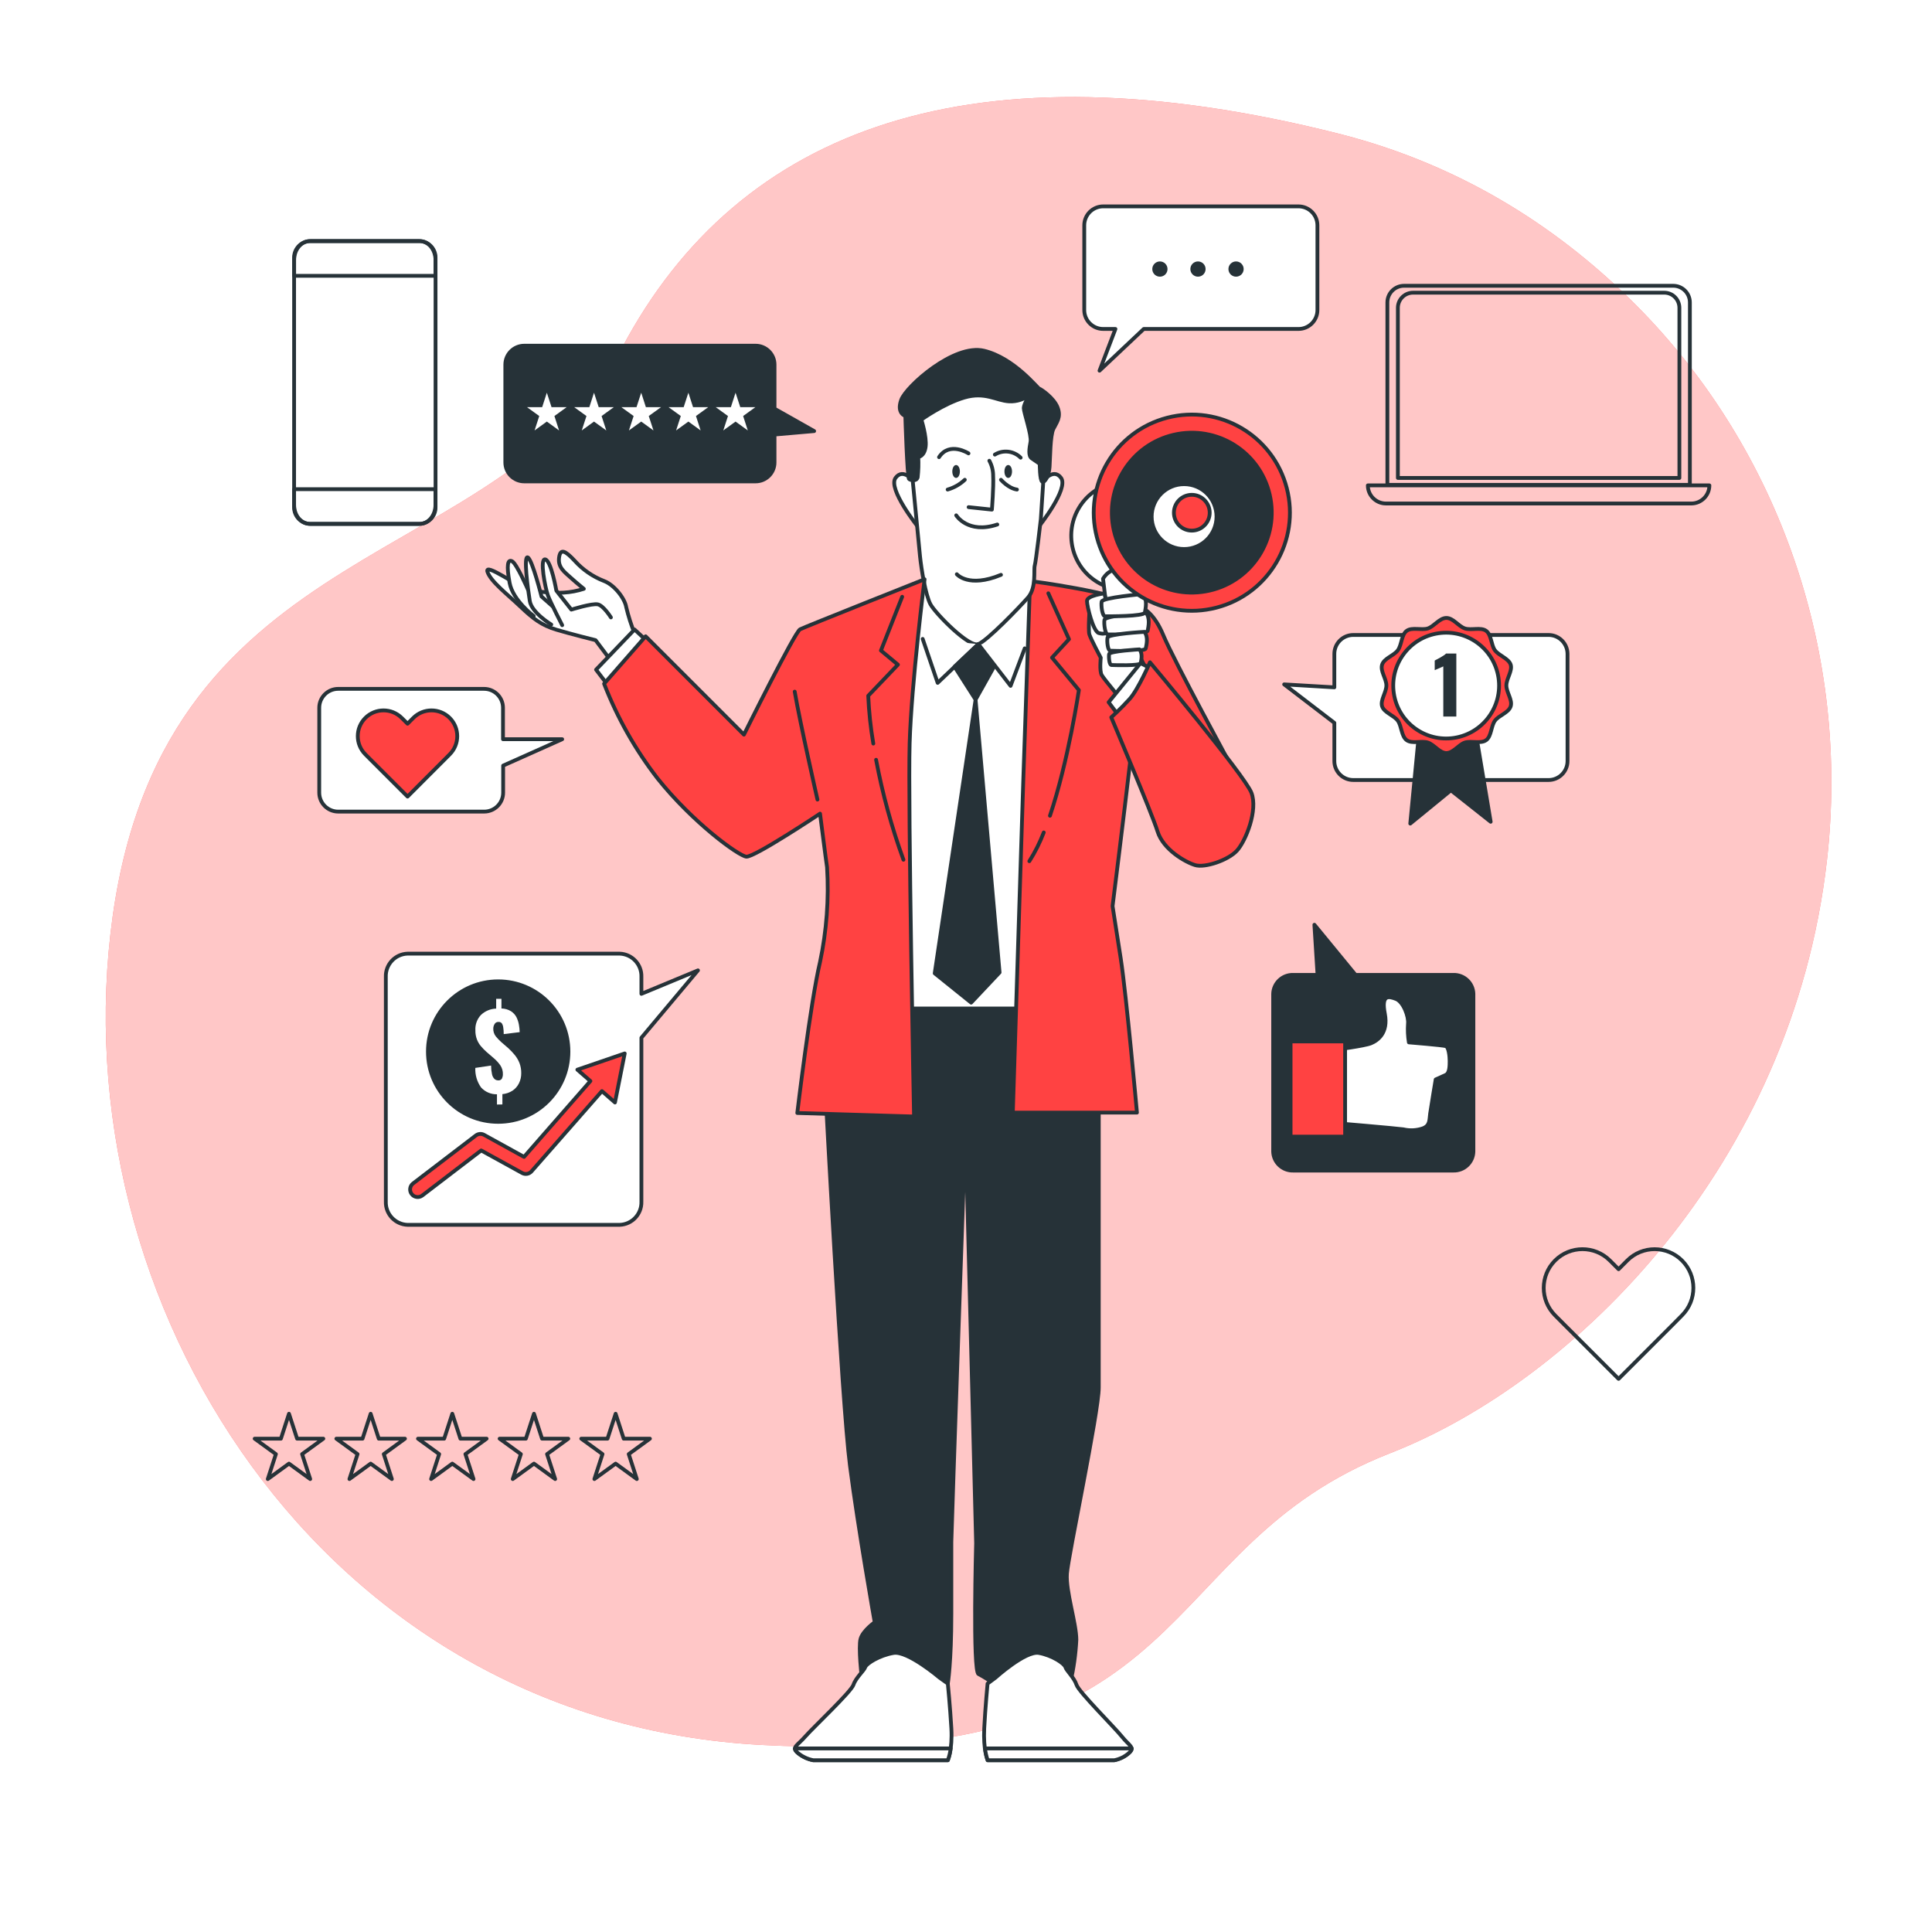
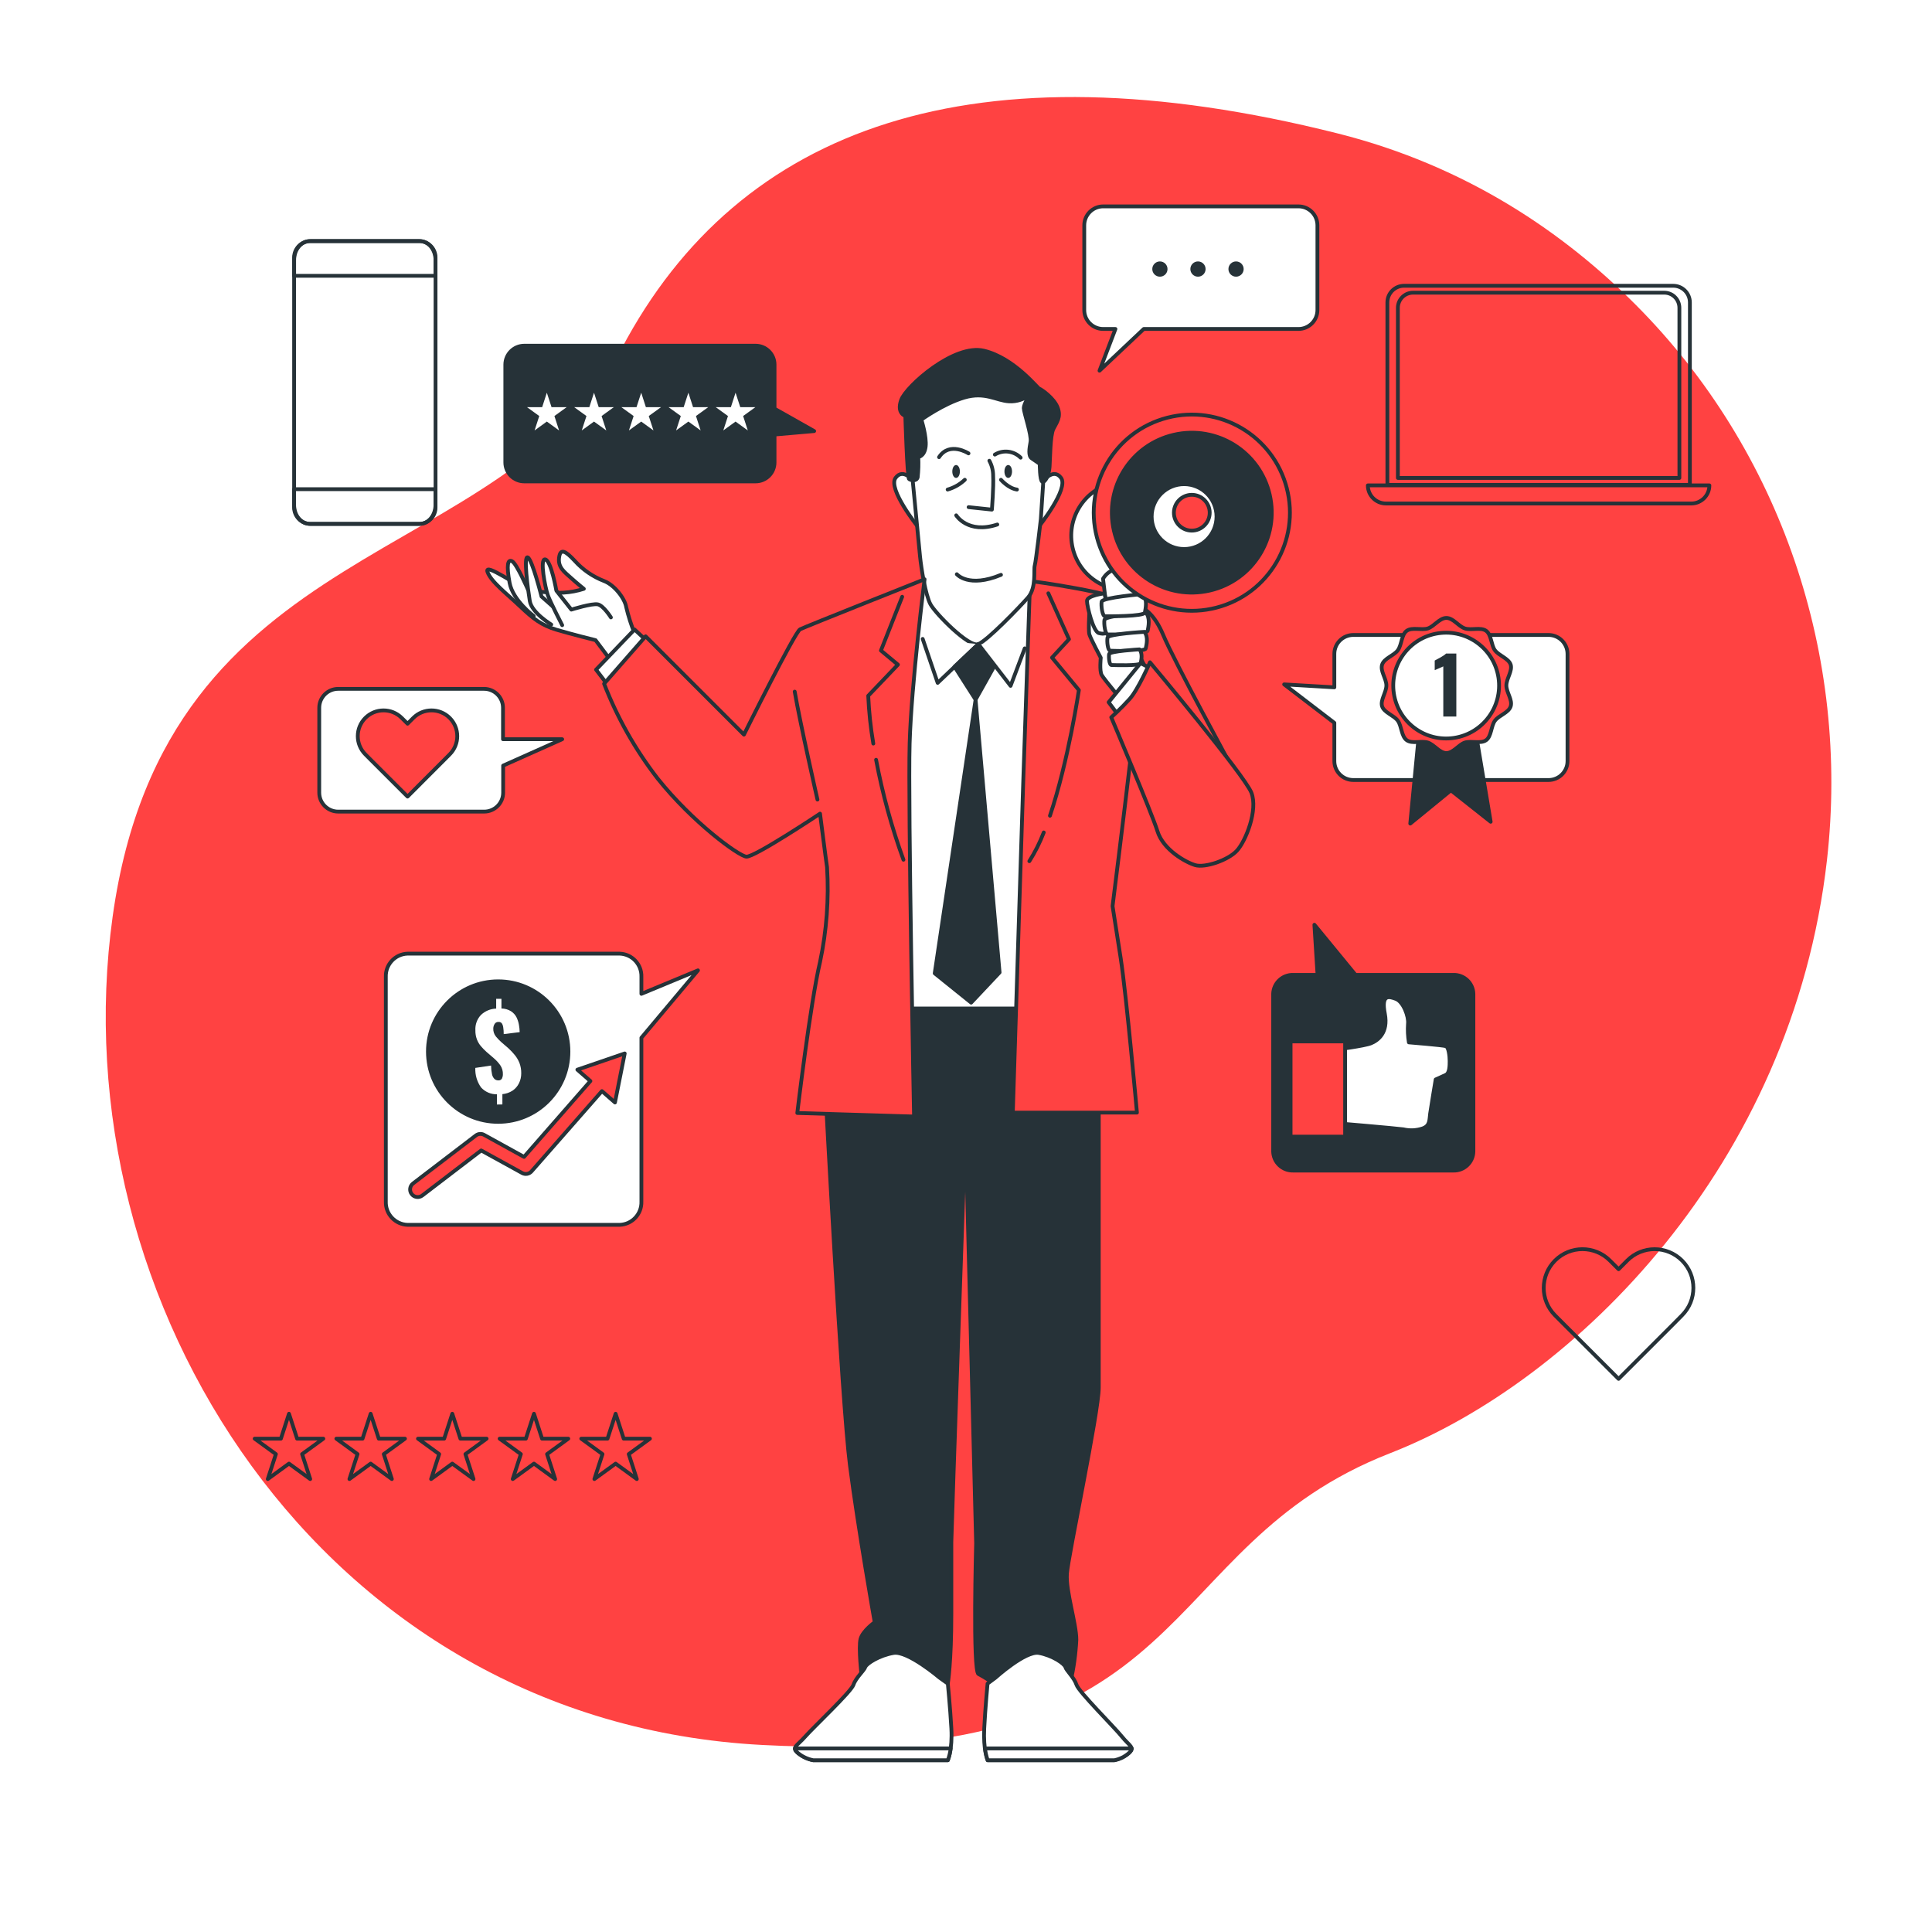
<svg xmlns="http://www.w3.org/2000/svg" width="600" height="600" viewBox="0 0 600 600" fill="none">
  <rect width="600" height="600" fill="white" />
  <path d="M567.375 267.147C574.577 203.732 553.139 140.047 508.124 94.791C485.993 72.547 455.729 51.585 415.504 41.457C302.717 13.066 229.623 39.068 193.081 108.181C156.54 177.296 51.673 165.378 34.999 284.541C18.324 403.703 99.344 534.748 236.771 541.919C374.192 549.09 356.516 480.684 431.687 451.314C489.182 428.869 556.614 361.792 567.375 267.147Z" fill="#FF4242" />
-   <path d="M567.375 267.147C574.577 203.732 553.139 140.047 508.124 94.791C485.993 72.547 455.729 51.585 415.504 41.457C302.717 13.066 229.623 39.068 193.081 108.181C156.54 177.296 51.673 165.378 34.999 284.541C18.324 403.703 99.344 534.748 236.771 541.919C374.192 549.09 356.516 480.684 431.687 451.314C489.182 428.869 556.614 361.792 567.375 267.147Z" fill="white" fill-opacity="0.7" />
  <path d="M522.361 408.496L519.697 411.193L502.666 428.22L485.623 411.193L482.936 408.496C478.242 403.794 478.242 396.169 482.936 391.467C487.642 386.765 495.261 386.765 499.967 391.467L502.666 394.164L505.353 391.467C510.047 386.769 517.667 386.771 522.373 391.473C527.066 396.175 527.066 403.797 522.361 408.496Z" stroke="#263238" stroke-width="1.178" stroke-linecap="round" stroke-linejoin="round" />
  <path d="M89.746 439.055L92.266 446.792H100.415L93.82 451.585L96.34 459.334L89.746 454.541L83.163 459.334L85.683 451.585L79.088 446.792H87.238L89.746 439.055Z" stroke="#263238" stroke-width="1.178" stroke-linecap="round" stroke-linejoin="round" />
  <path d="M115.111 439.055L117.631 446.792H125.768L119.186 451.585L121.695 459.334L115.111 454.541L108.518 459.334L111.038 451.585L104.454 446.792H112.591L115.111 439.055Z" stroke="#263238" stroke-width="1.178" stroke-linecap="round" stroke-linejoin="round" />
  <path d="M140.466 439.055L142.986 446.792H151.123L144.54 451.585L147.06 459.334L140.466 454.541L133.883 459.334L136.391 451.585L129.808 446.792H137.946L140.466 439.055Z" stroke="#263238" stroke-width="1.178" stroke-linecap="round" stroke-linejoin="round" />
  <path d="M165.831 439.055L168.339 446.792H176.488L169.894 451.585L172.414 459.334L165.831 454.541L159.237 459.334L161.757 451.585L155.162 446.792H163.311L165.831 439.055Z" stroke="#263238" stroke-width="1.178" stroke-linecap="round" stroke-linejoin="round" />
  <path d="M191.186 439.055L193.694 446.792H201.843L195.259 451.585L197.768 459.334L191.186 454.541L184.591 459.334L187.111 451.585L180.517 446.792H188.666L191.186 439.055Z" stroke="#263238" stroke-width="1.178" stroke-linecap="round" stroke-linejoin="round" />
  <path d="M436.023 88.751H519.638C522.492 88.751 524.809 91.071 524.809 93.933V150.575H430.863V93.933C430.863 91.079 433.168 88.764 436.023 88.751Z" stroke="#263238" stroke-width="1.178" stroke-linecap="round" stroke-linejoin="round" />
  <path d="M438.841 90.894H516.843C519.447 90.894 521.549 93.004 521.549 95.605V148.432H434.124V95.605C434.124 93.004 436.237 90.894 438.841 90.894Z" stroke="#263238" stroke-width="1.178" stroke-linecap="round" stroke-linejoin="round" />
  <path d="M424.796 150.74H530.864C530.864 153.844 528.356 156.362 525.251 156.369H430.433C427.316 156.369 424.796 153.849 424.796 150.74Z" stroke="#263238" stroke-width="1.178" stroke-linecap="round" stroke-linejoin="round" />
  <path d="M130.149 74.866C132.973 74.866 135.261 77.155 135.261 79.978V157.594C135.261 160.416 132.973 162.705 130.149 162.705H96.446C93.624 162.705 91.336 160.416 91.336 157.594V79.978C91.336 77.155 93.624 74.866 96.446 74.866H130.149Z" stroke="#263238" stroke-width="1.178" stroke-linecap="round" stroke-linejoin="round" />
  <path d="M91.336 151.917V156.805C91.336 160.066 93.514 162.693 96.211 162.693H130.362C133.059 162.693 135.237 160.056 135.237 156.805V151.917H91.336Z" stroke="#263238" stroke-width="1.178" stroke-linecap="round" stroke-linejoin="round" />
  <path d="M135.249 85.654V80.766C135.249 77.505 133.071 74.878 130.374 74.878H96.223C93.526 74.878 91.348 77.517 91.348 80.766V85.654H135.249Z" stroke="#263238" stroke-width="1.178" stroke-linecap="round" stroke-linejoin="round" />
  <path d="M395.391 357.599V308.646C395.487 305.298 398.282 302.661 401.626 302.758C401.638 302.758 401.638 302.758 401.65 302.758H409.174L408.195 287.19L420.974 302.758H451.334C454.678 302.652 457.473 305.281 457.58 308.628C457.58 308.634 457.58 308.64 457.58 308.646V357.646C457.485 360.995 454.702 363.631 451.346 363.534H451.334H401.65C398.305 363.639 395.499 361.009 395.391 357.663C395.391 357.641 395.391 357.621 395.391 357.599Z" fill="#263238" stroke="#263238" stroke-width="1.178" stroke-linecap="round" stroke-linejoin="round" />
  <path d="M414.572 326.015C414.572 326.015 423.769 324.838 425.775 324.002C427.794 323.166 431.233 320.846 430.075 314.817C428.916 308.787 431.257 309.364 433.526 310.224C435.796 311.084 437.539 315.676 437.265 317.973C437.133 319.892 437.229 321.821 437.539 323.72C437.539 323.72 448.145 324.58 449.029 324.897C449.901 325.215 450.199 328.053 450.199 329.49C450.199 330.926 450.199 333.223 449.029 333.8C447.846 334.377 445.864 335.237 445.864 335.237C445.864 335.237 444.43 343.845 444.144 345.835C443.869 347.825 444.144 349.569 441.851 350.427C439.904 351.094 437.814 351.195 435.819 350.722C433.813 350.427 413.724 348.709 413.724 348.709L414.572 326.015Z" fill="white" stroke="#263238" stroke-width="1.178" stroke-linecap="round" stroke-linejoin="round" />
  <path d="M400.802 323.425H417.737V352.995H400.802V323.425Z" fill="#FF4242" stroke="#263238" stroke-width="1.178" stroke-linecap="round" stroke-linejoin="round" />
  <path d="M480.917 197.197H420.281C417.021 197.197 414.393 199.834 414.393 203.085V213.46L398.807 212.542L414.393 224.483V236.352C414.393 239.604 417.021 242.24 420.281 242.24H480.917C484.166 242.24 486.806 239.604 486.806 236.352V203.038C486.77 199.804 484.142 197.197 480.917 197.197Z" fill="white" stroke="#263238" stroke-width="1.178" stroke-linecap="round" stroke-linejoin="round" />
  <path d="M440.549 229.087L437.969 255.772L450.593 245.443L462.943 255.206L458.333 227.65L440.549 229.087Z" fill="#263238" stroke="#263238" stroke-width="1.178" stroke-linecap="round" stroke-linejoin="round" />
  <path d="M467.816 212.882C467.816 210.751 469.774 208.326 469.153 206.405C468.52 204.486 465.475 203.603 464.257 201.943C463.05 200.282 463.206 197.138 461.533 195.913C459.861 194.689 456.947 195.819 454.941 195.171C452.946 194.524 451.334 191.91 449.184 191.91C447.046 191.91 445.362 194.547 443.427 195.171C441.493 195.796 438.519 194.701 436.859 195.913C435.198 197.127 435.342 200.259 434.112 201.943C432.893 203.627 429.872 204.404 429.227 206.405C428.582 208.408 430.553 210.751 430.553 212.882C430.553 215.014 428.606 217.44 429.227 219.371C429.848 221.302 432.917 222.174 434.112 223.834C435.318 225.496 435.174 228.639 436.859 229.864C438.543 231.089 441.445 229.958 443.427 230.606C445.422 231.253 447.058 233.868 449.184 233.868C451.322 233.868 453.018 231.23 454.941 230.606C456.876 229.981 459.861 231.077 461.533 229.864C463.206 228.651 463.038 225.518 464.257 223.834C465.487 222.15 468.496 221.374 469.153 219.371C469.798 217.369 467.816 215.026 467.816 212.882Z" fill="#FF4242" stroke="#263238" stroke-width="1.178" stroke-linecap="round" stroke-linejoin="round" />
  <path d="M465.367 210.471C466.717 219.443 460.53 227.81 451.561 229.161C442.591 230.511 434.219 224.332 432.869 215.36C431.52 206.39 437.695 198.021 446.676 196.672C455.645 195.321 464.006 201.499 465.367 210.471Z" fill="white" stroke="#263238" stroke-width="1.178" stroke-linecap="round" stroke-linejoin="round" />
  <path d="M448.229 222.528V206.948L447.631 207.231L446.927 207.536L446.198 207.842L445.565 208.125V205.135L446.306 204.733C446.628 204.568 446.974 204.381 447.357 204.168C447.727 203.957 448.061 203.744 448.384 203.533C448.647 203.363 448.885 203.17 449.1 202.956H452.277V222.528H448.229Z" fill="#263238" />
  <path d="M403.25 64.091H342.614C339.365 64.091 336.726 66.728 336.726 69.979V96.276C336.726 99.528 339.365 102.164 342.614 102.164H346.412L341.467 115.118L355.202 102.164H403.25C406.499 102.164 409.138 99.528 409.138 96.276V69.933C409.114 66.7 406.487 64.091 403.25 64.091Z" fill="white" stroke="#263238" stroke-width="1.178" stroke-linecap="round" stroke-linejoin="round" />
  <path d="M362.583 83.558C362.583 84.865 361.532 85.925 360.218 85.925C358.916 85.925 357.853 84.865 357.853 83.558C357.853 82.25 358.916 81.19 360.218 81.19C361.532 81.19 362.583 82.25 362.583 83.558Z" fill="#263238" />
  <path d="M374.407 83.558C374.407 84.865 373.356 85.925 372.042 85.925C370.74 85.925 369.677 84.865 369.677 83.558C369.677 82.25 370.74 81.19 372.042 81.19C373.356 81.19 374.407 82.25 374.407 83.558Z" fill="#263238" />
  <path d="M386.231 83.558C386.231 84.865 385.168 85.925 383.866 85.925C382.564 85.925 381.501 84.865 381.501 83.558C381.501 82.25 382.564 81.19 383.866 81.19C385.168 81.19 386.231 82.25 386.231 83.558Z" fill="#263238" />
  <path d="M252.845 133.877L240.539 126.929V113.245C240.539 109.993 237.902 107.357 234.651 107.357H162.817C159.566 107.357 156.929 109.993 156.929 113.245V143.616C156.929 146.867 159.566 149.504 162.817 149.504H234.651C237.902 149.504 240.539 146.867 240.539 143.616V134.948L252.845 133.877Z" fill="#263238" stroke="#263238" stroke-width="1.178" stroke-linecap="round" stroke-linejoin="round" />
  <path d="M169.824 121.959L171.283 126.446H175.982L172.179 129.201L173.627 133.676L169.824 130.921L166.02 133.676L167.469 129.201L163.665 126.446H168.375L169.824 121.959Z" fill="white" />
  <path d="M184.473 121.959L185.933 126.446H190.631L186.829 129.201L188.288 133.676L184.473 130.921L180.67 133.676L182.129 129.201L178.314 126.446H183.025L184.473 121.959Z" fill="white" />
  <path d="M199.134 121.959L200.583 126.446H205.293L201.477 129.201L202.938 133.676L199.134 130.921L195.319 133.676L196.779 129.201L192.964 126.446H197.674L199.134 121.959Z" fill="white" />
  <path d="M213.784 121.959L215.232 126.446H219.943L216.139 129.201L217.588 133.676L213.784 130.921L209.968 133.676L211.428 129.201L207.624 126.446H212.323L213.784 121.959Z" fill="white" />
  <path d="M228.433 121.959L229.894 126.446H234.592L230.788 129.201L232.237 133.676L228.433 130.921L224.629 133.676L226.078 129.201L222.274 126.446H226.985L228.433 121.959Z" fill="white" />
  <path d="M174.593 229.569H156.211V219.819C156.211 216.568 153.574 213.931 150.323 213.931H105.031C101.779 213.931 99.143 216.568 99.143 219.819V246.162C99.143 249.413 101.779 252.05 105.031 252.05H150.369C153.62 252.05 156.257 249.413 156.257 246.162V237.766L174.593 229.569Z" fill="white" stroke="#263238" stroke-width="1.178" stroke-linecap="round" stroke-linejoin="round" />
  <path d="M139.665 234.268L137.875 236.07L126.57 247.386L115.242 236.07L113.451 234.268C110.329 231.142 110.332 226.08 113.457 222.958C116.582 219.836 121.646 219.838 124.768 222.964L126.57 224.753L128.348 222.964C131.47 219.838 136.533 219.836 139.659 222.958C142.784 226.08 142.787 231.142 139.665 234.268Z" fill="#FF4242" stroke="#263238" stroke-width="1.178" stroke-linecap="round" stroke-linejoin="round" />
  <path d="M126.57 296.163H192.446C196.3 296.292 199.321 299.519 199.194 303.374C199.194 303.377 199.194 303.38 199.194 303.383V308.646L216.763 301.357L199.194 322.283V373.167C199.319 377.023 196.3 380.252 192.446 380.386H126.57C122.715 380.252 119.696 377.023 119.822 373.167V303.383C119.689 299.527 122.707 296.296 126.561 296.163C126.565 296.163 126.567 296.163 126.57 296.163Z" fill="white" stroke="#263238" stroke-width="1.178" stroke-linecap="round" stroke-linejoin="round" />
  <path d="M176.536 326.581C176.536 338.632 166.766 348.402 154.714 348.402C142.663 348.402 132.894 338.632 132.894 326.581C132.894 314.529 142.663 304.76 154.714 304.76C166.766 304.76 176.536 314.529 176.536 326.581Z" fill="#263238" stroke="#263238" stroke-width="1.178" stroke-linecap="round" stroke-linejoin="round" />
  <path d="M154.338 343.02V339.841C152.458 339.881 150.655 339.103 149.392 337.709C148.139 335.941 147.515 333.808 147.614 331.645L152.512 330.914C152.512 331.817 152.607 332.717 152.795 333.599C152.899 334.153 153.162 334.665 153.549 335.072C153.869 335.366 154.29 335.526 154.726 335.52C155.205 335.58 155.672 335.342 155.904 334.919C156.087 334.515 156.18 334.078 156.175 333.635C156.21 332.677 155.95 331.734 155.433 330.926C154.858 330.086 154.172 329.326 153.396 328.666L151.123 326.71C150.503 326.157 149.921 325.563 149.38 324.932C148.843 324.306 148.418 323.593 148.12 322.824C147.774 321.907 147.609 320.931 147.637 319.952C147.536 318.19 148.167 316.463 149.38 315.182C150.66 313.978 152.335 313.281 154.091 313.228V310.189H155.727V313.192C156.779 313.207 157.809 313.503 158.707 314.052C159.416 314.513 159.998 315.15 160.391 315.9C160.759 316.645 161.017 317.438 161.156 318.256C161.293 319.011 161.371 319.774 161.392 320.54L156.434 321.152C156.434 320.367 156.386 319.696 156.293 319.138C156.251 318.667 156.099 318.209 155.845 317.808C155.586 317.482 155.175 317.316 154.762 317.372C154.274 317.35 153.815 317.611 153.584 318.043C153.337 318.448 153.202 318.911 153.195 319.386C153.151 320.282 153.432 321.164 153.985 321.871C154.508 322.505 155.079 323.1 155.692 323.649L157.871 325.533C158.589 326.19 159.257 326.898 159.873 327.653C160.488 328.403 160.98 329.246 161.333 330.149C161.712 331.162 161.896 332.237 161.874 333.317C161.886 334.395 161.645 335.459 161.168 336.426C160.71 337.355 160.016 338.147 159.155 338.722C158.213 339.327 157.138 339.695 156.022 339.794V342.997L154.338 343.02Z" fill="white" />
  <path d="M194.011 327.158L179.303 332.198L183.354 335.731L162.746 359.283L150.333 352.441C149.514 351.993 148.507 352.072 147.767 352.642L128.289 367.527C127.255 368.317 127.057 369.796 127.848 370.83C128.637 371.863 130.117 372.062 131.15 371.271L149.439 357.282L162.157 364.288C163.125 364.824 164.336 364.614 165.066 363.782L186.934 338.852L190.985 342.385L194.011 327.158Z" fill="#FF4242" stroke="#263238" stroke-width="1.178" stroke-linecap="round" stroke-linejoin="round" />
  <path d="M256.272 337.556C256.272 337.556 261.394 435.298 263.962 455.106C266.529 474.913 271.651 503.812 271.651 503.812C271.651 503.812 267.99 506.379 267.259 508.946C266.529 511.513 267.624 521.028 267.624 521.028L294.356 522.853C294.356 522.853 295.451 516.271 295.451 501.244V478.869C295.451 475.949 299.856 350.699 299.856 350.699L303.141 479.247C303.141 479.247 302.046 519.155 303.883 519.886C305.69 520.82 307.406 521.924 309.005 523.183L332.438 522.453C333.429 518.122 334.05 513.713 334.277 509.276C334.277 504.142 330.981 494.261 331.339 488.762C331.71 483.262 341.24 438.595 341.24 430.906V311.178H257.026L256.272 337.556Z" fill="#263238" stroke="#263238" stroke-width="1.178" stroke-linecap="round" stroke-linejoin="round" />
  <path d="M291.789 521.028C291.789 521.028 281.908 512.608 277.515 513.339C273.124 514.069 269.085 516.635 268.719 517.731C268.354 518.826 265.787 521.028 265.057 523.219C264.326 525.409 252.609 536.408 250.042 539.34C247.476 542.273 245.649 542.637 247.852 544.463C249.215 545.576 250.834 546.334 252.562 546.665H294.356C294.356 546.665 295.828 543.368 295.451 536.773C295.075 530.178 294.356 522.853 294.356 522.853L291.789 521.028Z" fill="white" stroke="#263238" stroke-width="1.178" stroke-linecap="round" stroke-linejoin="round" />
  <path d="M246.875 542.991C246.875 543.415 247.134 543.851 247.852 544.451C249.215 545.565 250.834 546.321 252.562 546.653H294.356C294.802 545.474 295.098 544.244 295.239 542.991H246.875Z" fill="white" stroke="#263238" stroke-width="1.178" stroke-linecap="round" stroke-linejoin="round" />
  <path d="M309.158 521.028C309.158 521.028 318.476 512.608 322.621 513.339C326.765 514.069 330.551 516.635 330.862 517.731C331.172 518.826 333.62 521.028 334.313 523.219C335.006 525.409 346.089 536.408 348.442 539.34C350.795 542.273 352.587 542.637 350.52 544.463C349.242 545.576 347.69 546.335 346.03 546.665H306.697C306.697 546.665 305.32 543.368 305.661 536.773C306.003 530.178 306.697 522.853 306.697 522.853L309.158 521.028Z" fill="white" stroke="#263238" stroke-width="1.178" stroke-linecap="round" stroke-linejoin="round" />
  <path d="M351.488 542.991C351.488 543.415 351.237 543.851 350.568 544.451C349.29 545.565 347.737 546.323 346.077 546.653H306.744C306.325 545.469 306.045 544.24 305.908 542.991H351.488Z" fill="white" stroke="#263238" stroke-width="1.178" stroke-linecap="round" stroke-linejoin="round" />
  <path d="M287.137 179.898L276.539 188.895L278.446 313.204H324.245C324.245 313.204 326.419 186.163 325.606 184.255C324.794 182.348 319.886 180.439 319.886 180.439L287.137 179.898Z" fill="white" stroke="#263238" stroke-width="1.178" stroke-linecap="round" stroke-linejoin="round" />
  <path d="M364.816 234.056L383.03 239.097C383.03 239.097 364.578 205.252 361.221 197.138C358.594 190.803 355.333 188.895 353.984 188.389C346.997 183.878 319.898 180.439 319.898 180.439L317.784 242.511L314.54 345.529H353.088C353.088 345.529 349.827 309.153 348.048 297.624L345.516 281.408C345.516 281.408 348.633 256.678 351.404 232.996L364.816 234.056Z" fill="#FF4242" stroke="#263238" stroke-width="1.178" stroke-linecap="round" stroke-linejoin="round" />
  <path d="M324.149 258.527C322.955 261.644 321.462 264.635 319.671 267.454" stroke="#263238" stroke-width="1.178" stroke-linecap="round" stroke-linejoin="round" />
  <path d="M325.571 184.255L331.984 198.516L326.717 204.227L335.054 214.319C335.054 214.319 331.805 236.305 326.072 253.334" stroke="#263238" stroke-width="1.178" stroke-linecap="round" stroke-linejoin="round" />
  <path d="M284.004 149.751C284.004 149.751 280.578 145.041 278.116 148.421C275.656 151.8 284.971 163.47 284.971 163.47L284.004 149.751Z" fill="white" stroke="#263238" stroke-width="1.178" stroke-linecap="round" stroke-linejoin="round" />
  <path d="M323.636 149.751C323.636 149.751 327.064 145.041 329.524 148.421C331.984 151.8 322.668 163.47 322.668 163.47L323.636 149.751Z" fill="white" stroke="#263238" stroke-width="1.178" stroke-linecap="round" stroke-linejoin="round" />
  <path d="M283.239 147.09C283.239 147.09 285.335 168.993 285.724 172.809C286.112 176.625 287.432 184.808 288.962 187.658C290.493 190.508 300.963 201.19 303.812 200.047C306.662 198.905 316.577 188.612 319.253 185.562C321.928 182.513 320.961 176.989 321.343 175.658C321.737 174.328 323.242 161.185 323.242 161.185L324.149 147.313C324.149 147.313 324.544 145.983 323.958 137.41C323.385 128.837 323.397 125.021 322.441 122.925C321.486 120.829 319.014 119.686 314.622 118.544C310.229 117.402 299.773 117.602 293.296 120.841C286.819 124.079 283.58 128.648 283.393 130.356C283.204 132.063 283.239 147.09 283.239 147.09Z" fill="white" stroke="#263238" stroke-width="1.178" stroke-linecap="round" stroke-linejoin="round" />
  <path d="M300.774 140.801C300.774 140.801 294.886 136.986 291.624 141.978" stroke="#263238" stroke-width="1.178" stroke-linecap="round" stroke-linejoin="round" />
  <path d="M308.959 141.178C311.529 139.616 314.835 140.009 316.971 142.132" stroke="#263238" stroke-width="1.178" stroke-linecap="round" stroke-linejoin="round" />
  <path d="M307.251 143.085C308.037 144.531 308.442 146.151 308.428 147.796C308.617 151.224 308.04 158.265 308.04 158.265L300.809 157.5" stroke="#263238" stroke-width="1.178" stroke-linecap="round" stroke-linejoin="round" />
  <path d="M296.958 160.044C296.958 160.044 300.573 165.932 309.723 162.893" stroke="#263238" stroke-width="1.178" stroke-linecap="round" stroke-linejoin="round" />
  <path d="M298.101 146.419C298.101 147.525 297.595 148.421 296.923 148.421C296.252 148.421 295.746 147.525 295.746 146.419C295.746 145.312 296.264 144.416 296.923 144.416C297.583 144.416 298.101 145.312 298.101 146.419Z" fill="#263238" />
  <path d="M314.293 146.419C314.293 147.525 313.786 148.421 313.115 148.421C312.444 148.421 311.937 147.525 311.937 146.419C311.937 145.312 312.444 144.416 313.115 144.416C313.786 144.416 314.293 145.312 314.293 146.419Z" fill="#263238" />
  <path d="M299.631 148.997C298.122 150.423 296.293 151.465 294.297 152.036" stroke="#263238" stroke-width="1.178" stroke-linecap="round" stroke-linejoin="round" />
  <path d="M310.866 148.997C310.866 148.997 313.151 151.658 315.825 152.036" stroke="#263238" stroke-width="1.178" stroke-linecap="round" stroke-linejoin="round" />
  <path d="M297.147 178.331C297.147 178.331 300.774 182.712 310.866 178.52" stroke="#263238" stroke-width="1.178" stroke-linecap="round" stroke-linejoin="round" />
  <path d="M281.155 129.179C281.155 129.179 281.719 148.421 282.332 148.797C282.945 149.174 284.617 149.562 284.993 148.232C285.23 146.144 285.292 144.041 285.182 141.944C285.182 141.944 287.09 141.755 287.467 138.705C287.844 135.655 286.136 130.32 286.136 130.32C286.136 130.32 292.989 125.375 299.466 123.466C305.943 121.559 309.383 124.42 313.374 124.645C315.717 124.778 318.034 124.03 319.85 122.548C319.85 122.548 317.939 125.409 317.939 126.741C317.939 128.071 320.423 135.125 320.041 137.221C319.647 139.317 319.288 141.602 320.423 142.356C321.57 143.109 322.895 144.074 322.895 144.074C322.895 144.074 322.895 149.221 323.672 149.598C324.436 149.974 325.762 147.89 325.953 145.029C326.144 142.167 326.144 135.314 327.123 133.252C328.115 131.192 329.607 129.637 328.461 126.587C327.314 123.538 323.313 120.876 322.752 120.699C322.179 120.522 314.94 111.185 305.601 108.923C296.264 106.662 281.414 119.981 279.883 124.173C278.352 128.365 281.155 129.179 281.155 129.179Z" fill="#263238" stroke="#263238" stroke-width="1.178" stroke-linecap="round" stroke-linejoin="round" />
  <path d="M197.096 196.773C196.018 194.094 195.141 191.339 194.471 188.53C194.059 185.903 190.82 181.653 187.593 180.439C184.108 179.092 180.988 176.942 178.491 174.163C175.652 171.137 174.04 170.124 173.627 173.15C173.215 176.177 175.252 177.602 177.278 179.427C179.303 181.253 181.317 182.865 181.317 182.865C179.288 183.524 177.182 183.92 175.053 184.043C171.313 184.227 167.568 183.886 163.924 183.03C160.885 182.218 150.369 174.539 151.382 177.566C152.395 180.592 157.447 184.444 161.498 188.294C165.549 192.145 168.174 194.183 172.826 195.572C177.478 196.962 184.956 198.811 184.956 198.811L189.207 204.474L197.096 196.773Z" fill="white" stroke="#263238" stroke-width="1.178" stroke-linecap="round" stroke-linejoin="round" />
  <path d="M165.749 191.321C165.749 191.321 159.272 186.468 158.259 181.004C157.246 175.54 157.658 173.527 159.072 174.328C160.485 175.128 163.924 183.03 163.924 183.03L169.989 189.707" fill="white" />
  <path d="M165.749 191.321C165.749 191.321 159.272 186.468 158.259 181.004C157.246 175.54 157.658 173.527 159.072 174.328C160.485 175.128 163.924 183.03 163.924 183.03L169.989 189.707" stroke="#263238" stroke-width="1.178" stroke-linecap="round" stroke-linejoin="round" />
  <path d="M171.201 193.958C171.201 193.958 165.136 190.308 164.536 186.669C163.936 183.03 162.511 172.314 163.924 173.114C165.337 173.916 168.174 185.256 168.174 185.256L171.613 188.294" fill="white" />
  <path d="M171.201 193.958C171.201 193.958 165.136 190.308 164.536 186.669C163.936 183.03 162.511 172.314 163.924 173.114C165.337 173.916 168.174 185.256 168.174 185.256L171.613 188.294" stroke="#263238" stroke-width="1.178" stroke-linecap="round" stroke-linejoin="round" />
  <path d="M174.593 194.159C174.593 194.159 170.954 187.093 170.141 184.856C169.329 182.618 167.515 173.327 169.34 173.727C171.166 174.127 172.78 183.431 172.78 183.431L177.431 189.319C177.431 189.319 183.895 187.294 185.674 187.694C187.452 188.094 189.725 191.745 189.725 191.745" fill="white" />
  <path d="M174.593 194.159C174.593 194.159 170.954 187.093 170.141 184.856C169.329 182.618 167.515 173.327 169.34 173.727C171.166 174.127 172.78 183.431 172.78 183.431L177.431 189.319C177.431 189.319 183.895 187.294 185.674 187.694C187.452 188.094 189.725 191.745 189.725 191.745" stroke="#263238" stroke-width="1.178" stroke-linecap="round" stroke-linejoin="round" />
  <path d="M201.901 199.988L197.062 195.501L185.109 207.972L188.618 212.576L201.901 199.988Z" fill="white" stroke="#263238" stroke-width="1.178" stroke-linecap="round" stroke-linejoin="round" />
  <path d="M287.137 179.898C287.137 179.898 283.039 212.329 282.497 230.877C281.956 249.424 283.863 346.742 283.863 346.742L247.605 345.647C247.605 345.647 251.69 311.295 254.67 298.755C256.72 289.084 257.452 279.181 256.849 269.314C256.578 267.677 254.67 252.686 254.67 252.686C254.67 252.686 234.215 266.311 231.765 266.041C229.316 265.77 215.138 255.442 204.234 241.781C197.298 232.822 191.698 222.905 187.605 212.341L200.5 197.609L231.036 228.145C231.036 228.145 246.839 196.255 248.477 195.431C250.113 194.607 287.137 179.898 287.137 179.898Z" fill="#FF4242" stroke="#263238" stroke-width="1.178" stroke-linecap="round" stroke-linejoin="round" />
  <path d="M272.075 235.952C274.059 246.518 276.904 256.903 280.578 267.006" stroke="#263238" stroke-width="1.178" stroke-linecap="round" stroke-linejoin="round" />
  <path d="M280.178 185.338L273.583 202.026L278.858 206.417L269.638 216.075C269.854 221.051 270.382 226.011 271.215 230.924" stroke="#263238" stroke-width="1.178" stroke-linecap="round" stroke-linejoin="round" />
  <path d="M253.87 248.317C253.87 248.317 248.417 224.329 246.804 214.791Z" fill="white" />
  <path d="M253.87 248.317C253.87 248.317 248.417 224.329 246.804 214.791" stroke="#263238" stroke-width="1.178" stroke-linecap="round" stroke-linejoin="round" />
  <path d="M286.548 198.421L291.2 212.07L303.824 200.047L313.846 213L318.237 201.354" fill="white" />
  <path d="M286.548 198.421L291.2 212.07L303.824 200.047L313.846 213L318.237 201.354" stroke="#263238" stroke-width="1.178" stroke-linecap="round" stroke-linejoin="round" />
  <path d="M308.676 207.1L302.976 217.275L296.429 207.03L303.824 200.047L308.676 207.1Z" fill="#263238" stroke="#263238" stroke-width="1.178" stroke-linecap="round" stroke-linejoin="round" />
  <path d="M302.976 217.275L290.282 302.276L301.598 311.379L310.43 302.004L302.976 217.275Z" fill="#263238" stroke="#263238" stroke-width="1.178" stroke-linecap="round" stroke-linejoin="round" />
  <path d="M365.903 162.477C368.053 171.525 362.464 180.603 353.411 182.754C344.369 184.905 335.293 179.313 333.143 170.265C330.993 161.217 336.582 152.137 345.623 149.987C354.677 147.836 363.754 153.428 365.903 162.477Z" fill="white" stroke="#263238" stroke-width="1.178" stroke-linecap="round" stroke-linejoin="round" />
  <path d="M338.458 188.035C338.458 188.035 337.884 195.572 338.314 197.02C338.756 198.469 341.849 204.263 341.849 204.263C341.849 204.263 341.408 208.326 342.136 209.632C342.853 210.94 349.804 219.194 349.804 219.194L358.056 211.941L353.375 202.661L353.231 190.638C353.231 190.638 344.166 182.83 338.458 188.035Z" fill="white" stroke="#263238" stroke-width="1.178" stroke-linecap="round" stroke-linejoin="round" />
  <path d="M342.554 179.722L345.098 200.624C345.397 202.837 347.403 204.407 349.625 204.156C351.75 203.918 353.339 202.081 353.255 199.94L352.527 178.591C352.527 178.591 346.245 173.868 342.554 179.722Z" fill="white" stroke="#263238" stroke-width="1.178" stroke-linecap="round" stroke-linejoin="round" />
  <path d="M342.996 184.279C342.996 184.279 337.574 184.926 337.574 186.634C337.574 188.341 339.52 196.172 341.252 196.608C342.984 197.044 344.286 197.044 344.286 193.57C344.107 190.442 343.677 187.335 342.996 184.279Z" fill="white" stroke="#263238" stroke-width="1.178" stroke-linecap="round" stroke-linejoin="round" />
  <path d="M355.775 190.131C355.775 190.131 343.199 191.215 342.996 192.487C342.781 193.759 343.199 197.044 344.071 197.044C344.943 197.044 356.205 197.127 356.432 195.867C356.647 194.607 357.304 191.862 355.775 190.131Z" fill="white" stroke="#263238" stroke-width="1.178" stroke-linecap="round" stroke-linejoin="round" />
  <path d="M355.393 196.231C355.393 196.231 344.19 196.855 343.951 198.009C343.724 199.164 344.023 202.06 344.799 202.084C345.588 202.108 355.584 202.484 355.811 201.389C356.05 200.294 356.695 197.81 355.393 196.231Z" fill="white" stroke="#263238" stroke-width="1.178" stroke-linecap="round" stroke-linejoin="round" />
  <path d="M353.864 201.672C353.864 201.672 344.584 202.191 344.441 203.144C344.298 204.098 344.501 206.5 345.146 206.524C345.791 206.547 354.056 206.853 354.247 205.947C354.438 205.04 354.939 202.979 353.864 201.672Z" fill="white" stroke="#263238" stroke-width="1.178" stroke-linecap="round" stroke-linejoin="round" />
  <path d="M354.903 184.491C354.903 184.491 342.327 185.574 342.124 186.846C341.909 188.118 342.327 191.391 343.199 191.391C344.071 191.391 355.333 191.486 355.56 190.214C355.775 188.942 356.432 186.175 354.903 184.491Z" fill="white" stroke="#263238" stroke-width="1.178" stroke-linecap="round" stroke-linejoin="round" />
  <path d="M357.853 207.819L354.199 205.947L344.298 218.088L348.358 223.505L357.853 207.819Z" fill="white" stroke="#263238" stroke-width="1.178" stroke-linecap="round" stroke-linejoin="round" />
  <path d="M357.125 205.676C357.125 205.676 353.518 214.072 350.819 217.075C348.12 220.078 345.11 222.775 345.11 222.775C345.11 222.775 357.71 252.486 359.478 258.186C361.245 263.885 368.184 267.783 371.182 268.678C374.192 269.574 381.382 267.182 384.141 264.18C386.888 261.176 390.733 251.579 388.631 246.186C386.541 240.793 357.125 205.676 357.125 205.676Z" fill="#FF4242" stroke="#263238" stroke-width="1.178" stroke-linecap="round" stroke-linejoin="round" />
  <path d="M399.619 151.585C403.835 167.874 394.054 184.496 377.763 188.711C361.472 192.927 344.859 183.14 340.643 166.851C336.427 150.563 346.209 133.942 362.499 129.726C378.79 125.51 395.403 135.297 399.619 151.585Z" fill="#FF4242" stroke="#263238" stroke-width="1.178" stroke-linecap="round" stroke-linejoin="round" />
  <path d="M394.316 153.616C397.398 166.973 389.073 180.306 375.721 183.394C362.356 186.483 349.027 178.158 345.934 164.801C342.853 151.443 351.177 138.111 364.53 135.022C377.894 131.933 391.223 140.257 394.316 153.616Z" fill="#263238" stroke="#263238" stroke-width="1.178" stroke-linecap="round" stroke-linejoin="round" />
  <path d="M377.799 160.432C377.799 165.993 373.296 170.5 367.73 170.5C362.177 170.5 357.662 165.993 357.662 160.432C357.662 154.871 362.177 150.364 367.73 150.364C373.296 150.364 377.799 154.871 377.799 160.432Z" fill="white" stroke="#263238" stroke-width="1.178" stroke-linecap="round" stroke-linejoin="round" />
  <path d="M375.685 159.242C375.685 156.173 373.201 153.679 370.131 153.672C367.062 153.665 364.578 156.149 364.566 159.218C364.554 162.289 367.038 164.782 370.107 164.789C370.119 164.789 370.119 164.789 370.119 164.789C373.189 164.789 375.673 162.308 375.685 159.242Z" fill="#FF4242" stroke="#263238" stroke-width="1.178" stroke-linecap="round" stroke-linejoin="round" />
</svg>